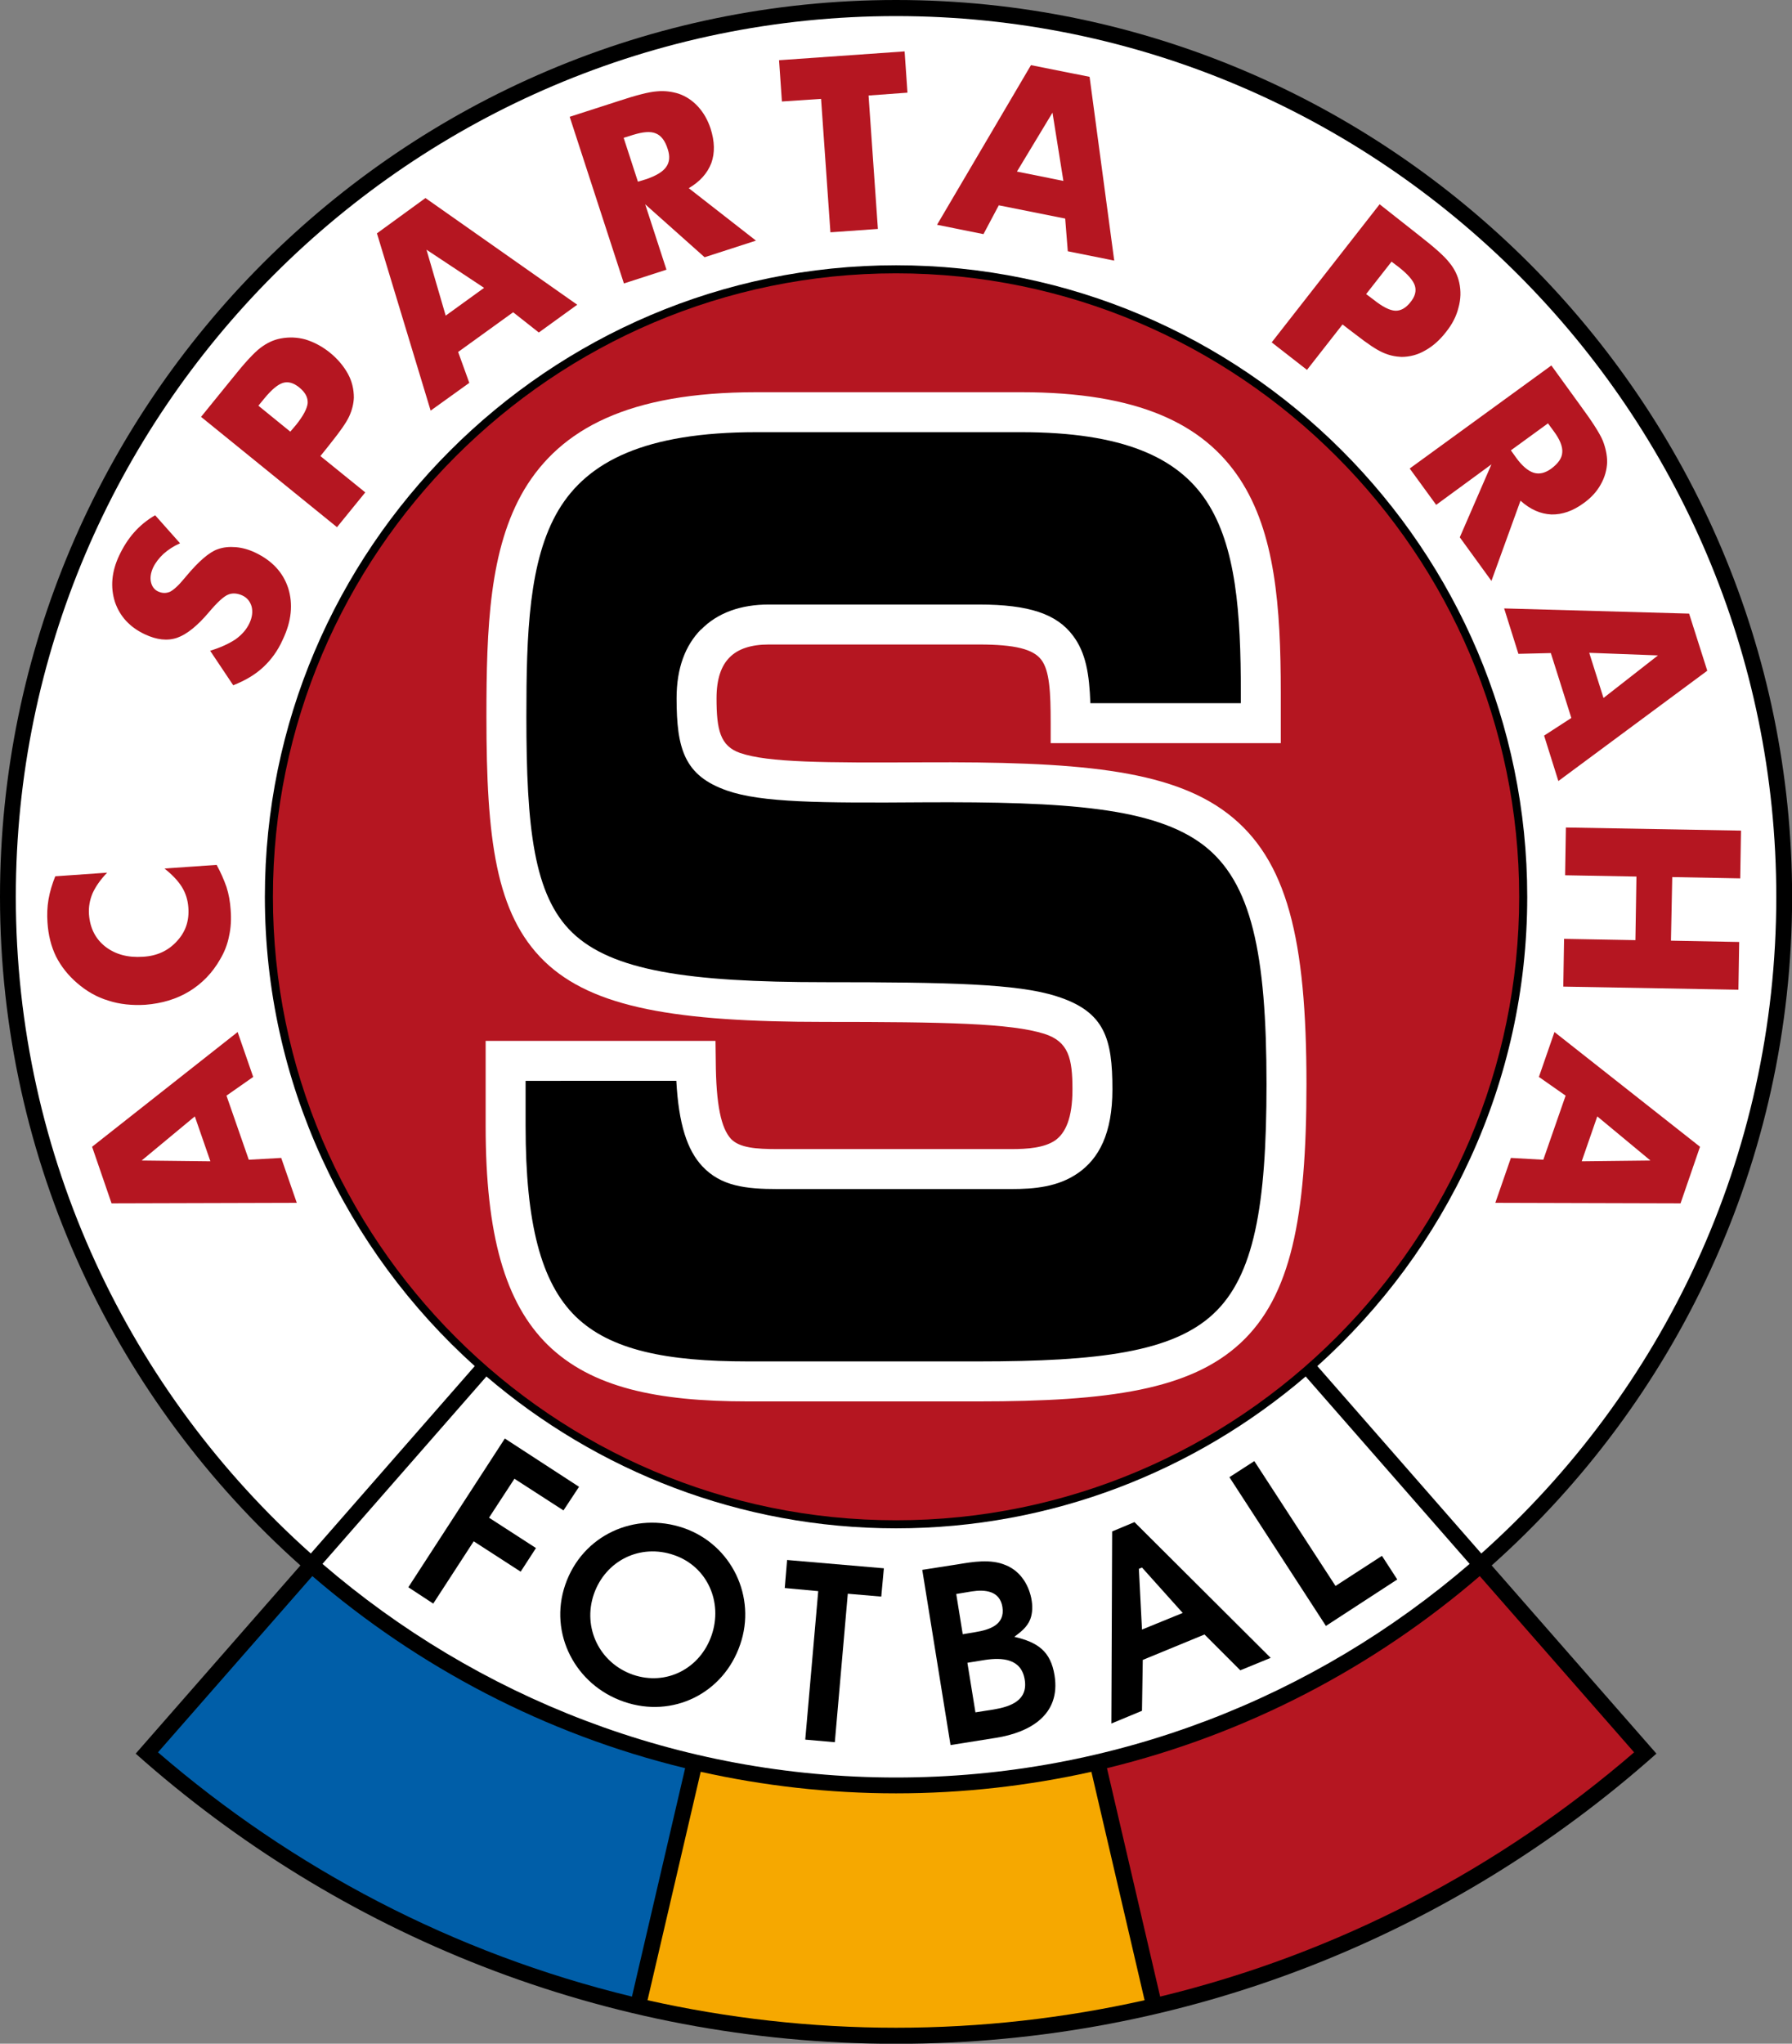
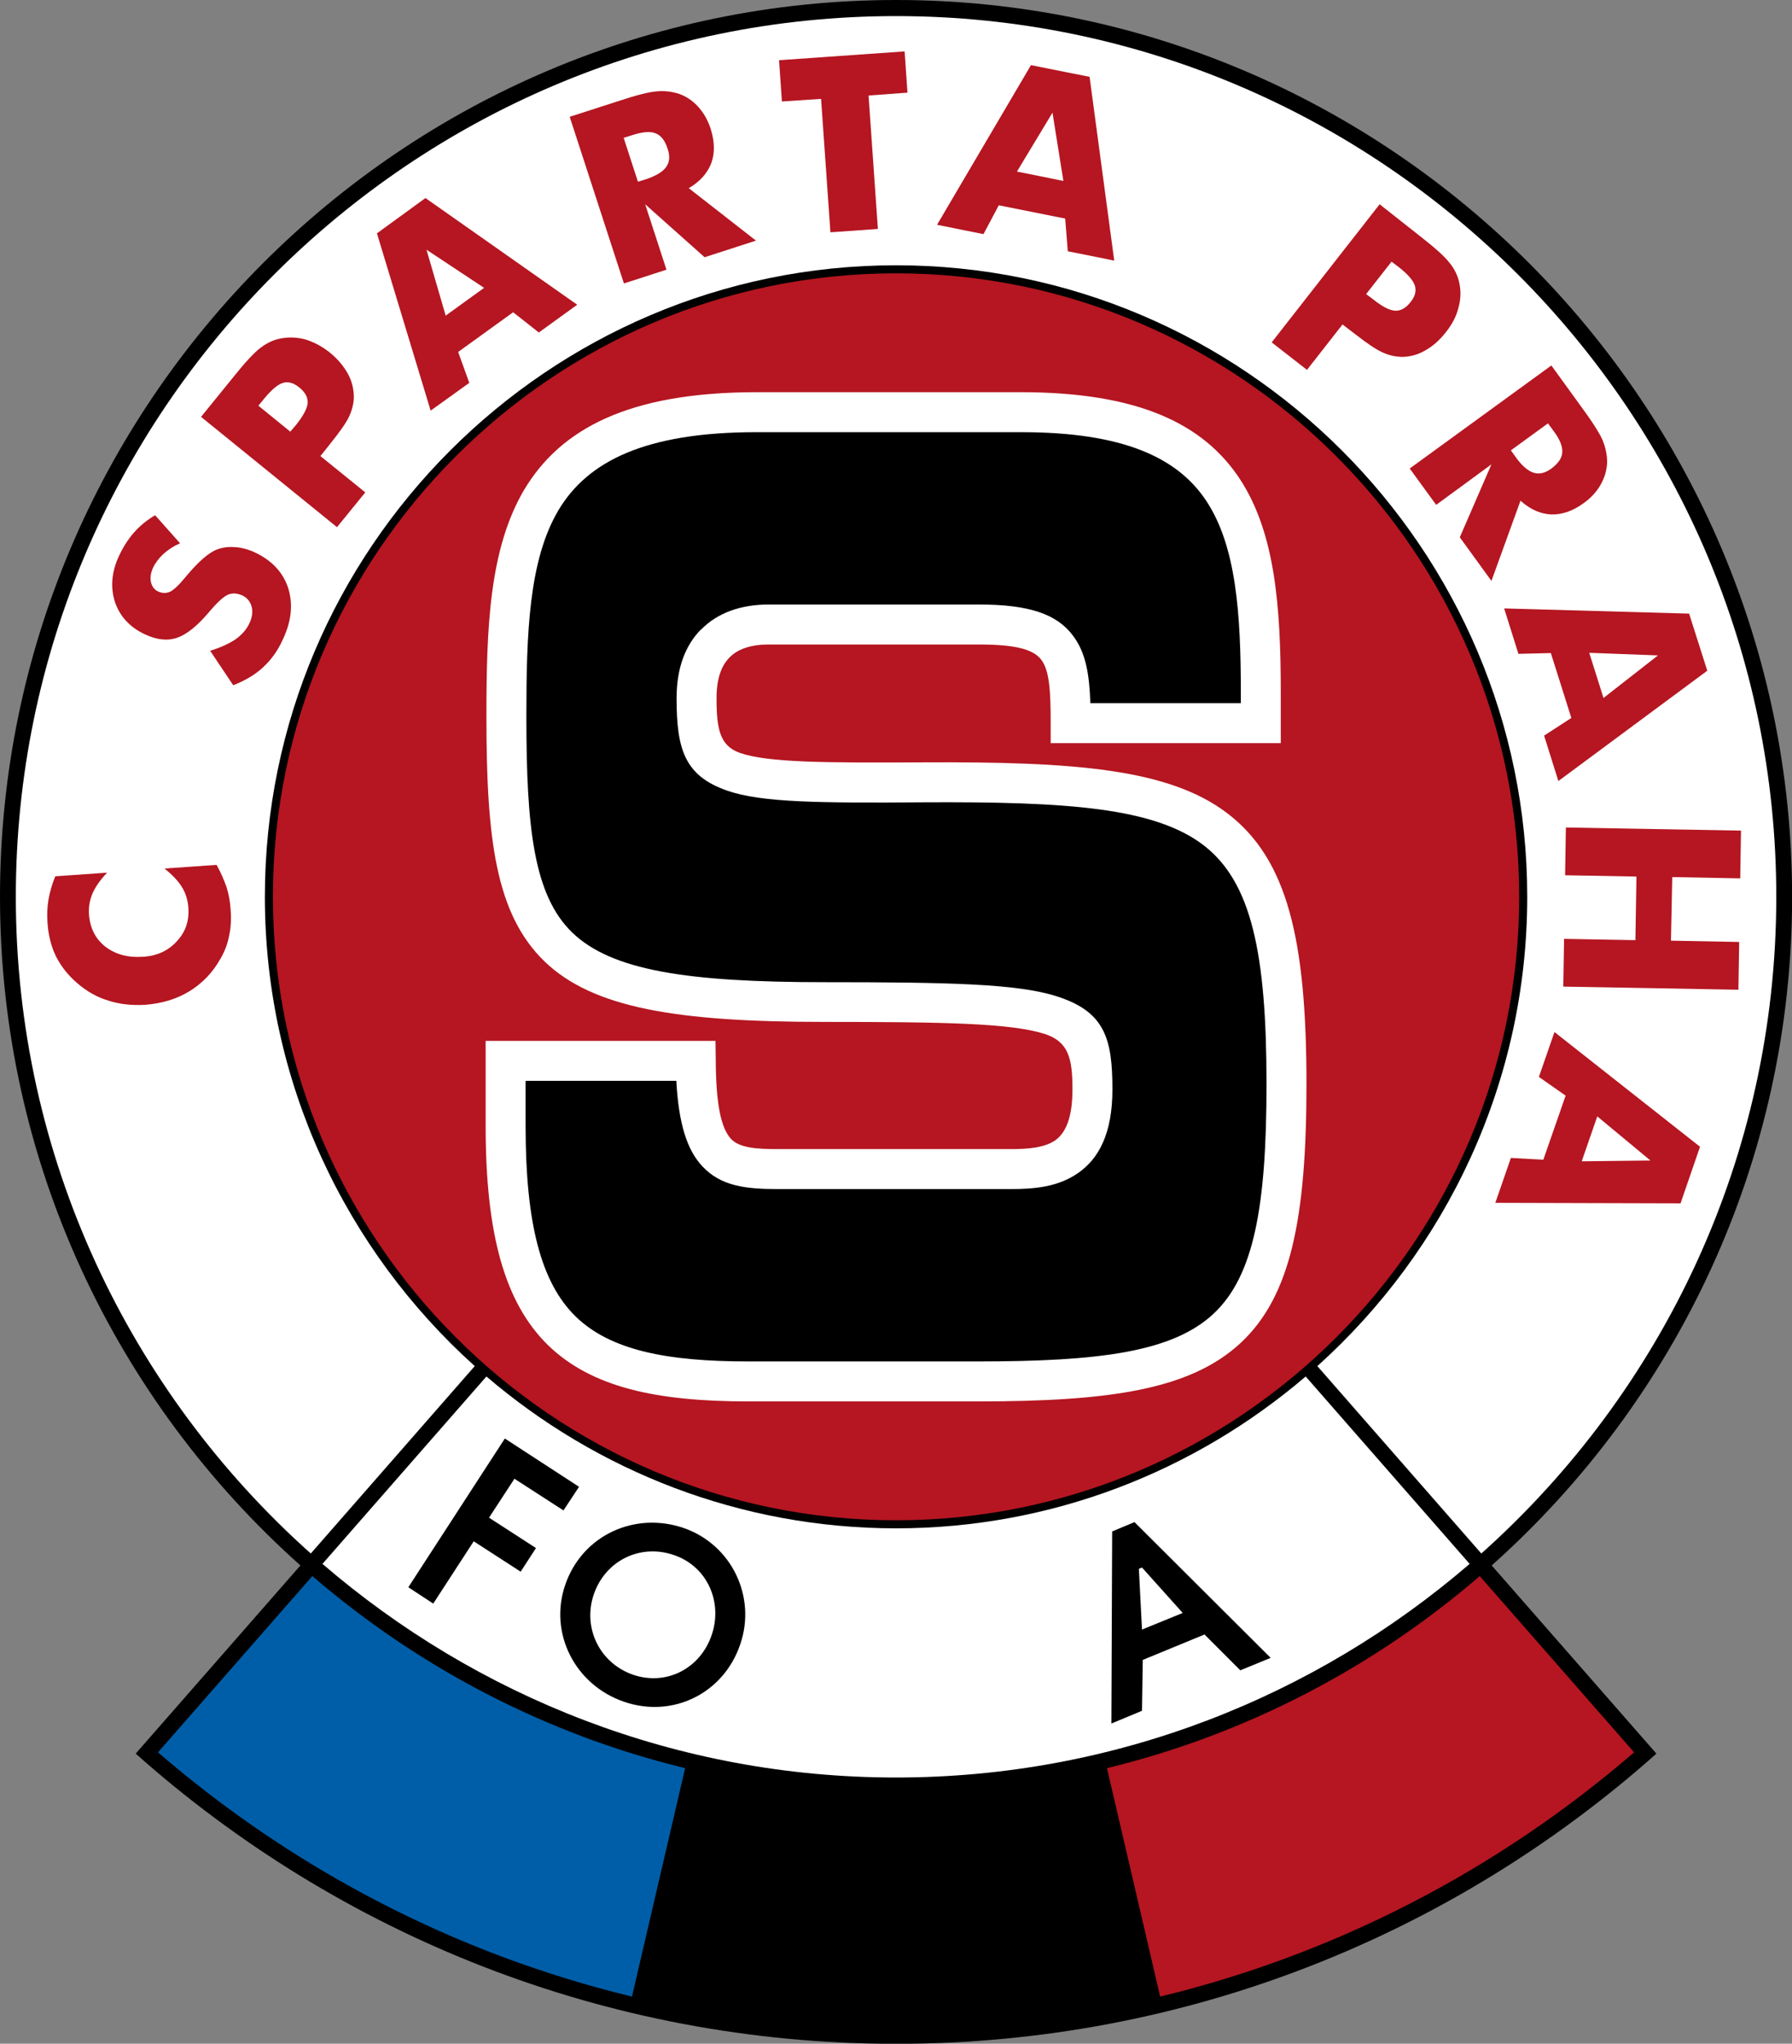
<svg xmlns="http://www.w3.org/2000/svg" xmlns:ns1="http://sodipodi.sourceforge.net/DTD/sodipodi-0.dtd" xmlns:ns2="http://www.inkscape.org/namespaces/inkscape" version="1.0" id="Ebene_1" x="0px" y="0px" viewBox="1 1 219.33 250" enable-background="new 0 0 497.376 566.928" xml:space="preserve" ns1:docname="Sparta_Prag.svg" ns2:version="0.92.4 (5da689c313, 2019-01-14)">
  <rect x="1" y="1" width="219.33" height="250" fill="#808080" stroke="none" />
  <defs id="defs61" />
  <ns1:namedview pagecolor="#ffffff" bordercolor="#666666" borderopacity="1" objecttolerance="10" gridtolerance="10" guidetolerance="10" ns2:pageopacity="0" ns2:pageshadow="2" ns2:window-width="1366" ns2:window-height="705" id="namedview59" showgrid="false" fit-margin-top="1" fit-margin-right="1" fit-margin-bottom="1" fit-margin-left="1" ns2:zoom="0.83255725" ns2:cx="89.099952" ns2:cy="196.88927" ns2:window-x="-8" ns2:window-y="-8" ns2:window-maximized="1" ns2:current-layer="Ebene_1" />
  <g id="g93" transform="matrix(0.441,0,0,0.441,1,1)">
    <path id="path2" d="m 414,434.232 45.72,52.2 c -56.232,50.04 -130.176,80.496 -211.032,80.496 -80.856,0 -154.8,-30.456 -211.032,-80.496 l 45.72,-52.2 C 32.256,388.656 0,322.344 0,248.76 0,111.744 111.744,0 248.688,0 c 136.944,0 248.688,111.744 248.688,248.76 0,73.584 -32.256,139.896 -83.376,185.472 z" ns2:connector-curvature="0" />
    <path id="path4" d="m 190.152,490.464 -14.76,63.36 C 126,541.872 81.144,518.256 43.848,486.072 l 42.84,-48.888 c 29.376,25.272 64.656,43.848 103.464,53.28 z" ns2:connector-curvature="0" style="fill:#005ea8" />
-     <path id="path6" d="m 302.904,491.472 14.76,63.36 c -22.176,4.968 -45.288,7.632 -68.976,7.632 -23.688,0 -46.8,-2.664 -68.976,-7.632 l 14.76,-63.36 c 17.424,3.888 35.64,5.976 54.216,5.976 18.576,0 36.792,-2.088 54.216,-5.976 z" ns2:connector-curvature="0" style="fill:#f6a800" />
    <path id="path8" d="m 410.688,437.184 42.84,48.888 c -37.296,32.184 -82.152,55.8 -131.544,67.752 l -14.76,-63.36 c 38.808,-9.432 74.088,-28.008 103.464,-53.28 z" ns2:connector-curvature="0" style="fill:#b51621" />
    <path id="path10" d="m 407.88,433.8 c -42.84,36.864 -98.496,59.256 -159.192,59.256 -60.696,0 -116.352,-22.392 -159.192,-59.256 L 135,381.816 c 30.672,26.208 70.416,42.12 113.688,42.12 43.272,0 83.016,-15.912 113.688,-42.12 z" ns2:connector-curvature="0" style="fill:#ffffff" />
    <path id="path12" d="m 248.688,4.464 c 134.568,0 244.296,109.728 244.296,244.296 0,72.288 -31.68,137.376 -81.864,182.16 l -45.504,-51.984 c 35.712,-32.112 58.248,-78.624 58.248,-130.176 0,-96.48 -78.696,-175.176 -175.176,-175.176 -96.48,0 -175.176,78.696 -175.176,175.176 0,51.552 22.536,98.064 58.248,130.176 L 86.256,430.92 C 36.072,386.136 4.392,321.048 4.392,248.76 4.392,114.192 114.12,4.464 248.688,4.464 Z" ns2:connector-curvature="0" style="fill:#ffffff" />
    <path id="path14" d="m 248.688,421.704 c 95.256,0 172.944,-77.688 172.944,-172.944 0,-95.256 -77.688,-172.944 -172.944,-172.944 -95.256,0 -172.944,77.688 -172.944,172.944 0,95.256 77.688,172.944 172.944,172.944 z" ns2:connector-curvature="0" style="fill:#b51621" />
    <path id="path16" d="m 134.784,288.72 h 63.792 l 0.072,5.472 c 0.072,12.384 1.512,18.792 4.248,21.744 2.376,2.448 6.84,2.808 13.032,2.808 h 64.656 c 4.68,0 9.288,-0.36 12.312,-2.448 2.808,-2.016 4.752,-6.12 4.752,-14.112 0,-8.64 -1.08,-13.248 -7.776,-15.408 -9.36,-2.952 -27.576,-3.312 -60.984,-3.312 -41.184,0 -64.368,-3.888 -77.76,-16.776 C 137.52,253.512 135,232.632 135,198.792 c 0,-24.696 0.792,-46.584 10.512,-63 10.08,-16.776 28.872,-27 64.44,-27 h 73.44 c 32.544,0 50.616,8.784 60.696,24.048 9.792,14.904 11.376,35.28 11.376,59.328 v 13.968 H 291.6 v -5.544 c 0,-8.568 -0.288,-14.544 -2.592,-17.568 -2.232,-2.952 -7.272,-4.248 -17.28,-4.248 h -58.392 c -4.752,0 -8.496,1.152 -10.872,3.6 v 0 c -2.304,2.304 -3.6,5.976 -3.6,11.304 0,8.784 1.008,13.248 6.552,15.192 7.848,2.664 23.256,2.736 50.832,2.592 42.12,-0.216 68.256,1.8 84.456,14.184 16.632,12.744 21.888,34.992 21.888,75.096 0,37.008 -4.32,58.824 -18.288,71.784 -13.968,12.96 -36.36,16.2 -72.792,16.2 h -63.936 c -25.416,0 -43.416,-3.888 -55.512,-15.624 -11.952,-11.736 -17.28,-30.672 -17.28,-60.768 z" ns2:connector-curvature="0" style="fill:#ffffff" />
    <path id="path18" d="m 145.872,299.808 v 12.528 c 0,26.928 4.248,43.416 13.896,52.848 9.648,9.36 25.272,12.456 47.808,12.456 h 63.936 c 33.552,0 53.856,-2.592 65.232,-13.176 11.304,-10.512 14.76,-29.952 14.76,-63.72 0,-36.36 -4.176,-56.088 -17.496,-66.312 -13.68,-10.44 -37.944,-12.096 -77.688,-11.88 -28.872,0.216 -45,0.072 -54.504,-3.24 -11.808,-4.104 -14.04,-11.448 -14.04,-25.632 0,-8.424 2.448,-14.688 6.768,-19.08 v 0.072 c 4.608,-4.752 11.16,-6.984 18.792,-6.984 h 58.392 c 13.968,0 21.6,2.664 26.064,8.64 3.6,4.752 4.536,10.728 4.824,18.72 h 41.76 v -2.88 c 0,-22.104 -1.296,-40.68 -9.576,-53.208 -7.992,-12.096 -23.184,-19.08 -51.408,-19.08 h -73.44 c -30.96,0 -46.872,8.136 -54.936,21.6 -8.28,13.896 -8.928,34.272 -8.928,57.312 0,30.816 2.016,49.536 12.744,59.904 10.944,10.512 31.896,13.752 70.056,13.752 34.56,0 53.496,0.432 64.296,3.888 13.464,4.248 15.552,11.736 15.552,25.848 0,12.312 -3.816,19.224 -9.504,23.184 -5.544,3.888 -12.168,4.464 -18.648,4.464 h -64.656 c -9,0 -15.84,-0.792 -21.024,-6.336 -4.176,-4.464 -6.552,-11.664 -7.2,-23.688 z" ns2:connector-curvature="0" />
-     <path id="path20" d="m 58.392,322.128 -4.32,-12.456 -14.76,12.24 z m 23.976,11.52 -51.408,0.144 -5.4,-15.696 40.392,-31.824 4.32,12.456 -7.416,5.184 6.192,17.784 9,-0.504 z" ns2:connector-curvature="0" style="fill:#b51621" />
    <path id="path22" d="m 15.336,243.072 14.4,-1.008 c -1.872,1.944 -3.168,3.816 -4.032,5.688 -0.792,1.872 -1.152,3.816 -1.008,5.904 0.288,3.816 1.8,6.768 4.536,8.928 2.808,2.16 6.264,3.096 10.44,2.808 3.888,-0.216 6.984,-1.656 9.36,-4.248 2.448,-2.592 3.528,-5.688 3.24,-9.432 -0.144,-2.016 -0.72,-3.96 -1.8,-5.688 -1.08,-1.728 -2.664,-3.384 -4.824,-5.112 l 14.472,-1.008 c 1.152,2.088 2.016,4.104 2.736,6.12 0.648,2.016 1.008,4.104 1.152,6.264 0.216,2.664 0.072,5.112 -0.432,7.344 -0.432,2.304 -1.296,4.464 -2.448,6.408 -2.16,3.816 -5.04,6.768 -8.568,8.928 -3.528,2.16 -7.632,3.384 -12.24,3.744 -3.744,0.216 -7.128,-0.144 -10.224,-1.152 -3.168,-0.936 -6.048,-2.592 -8.64,-4.824 -2.52,-2.16 -4.464,-4.608 -5.904,-7.416 -1.368,-2.808 -2.16,-5.976 -2.376,-9.504 -0.144,-2.088 -0.072,-4.248 0.288,-6.336 0.36,-2.088 1.008,-4.248 1.872,-6.408 z" ns2:connector-curvature="0" style="fill:#b51621" />
    <path id="path24" d="m 58.32,180.504 c 2.88,-0.864 5.184,-1.944 7.056,-3.168 1.8,-1.296 3.096,-2.808 3.888,-4.536 0.72,-1.584 0.936,-3.096 0.576,-4.536 -0.432,-1.44 -1.224,-2.448 -2.592,-3.096 -1.44,-0.648 -2.808,-0.72 -3.96,-0.216 -1.224,0.504 -3.024,2.16 -5.328,4.896 -3.168,3.744 -6.12,6.12 -8.784,7.056 -2.736,0.936 -5.688,0.576 -8.928,-0.936 -4.176,-1.944 -6.984,-4.968 -8.352,-9 -1.296,-4.104 -0.936,-8.352 1.152,-12.816 1.152,-2.448 2.52,-4.608 4.176,-6.48 1.656,-1.872 3.6,-3.456 5.832,-4.752 l 6.912,7.776 c -1.8,0.792 -3.312,1.8 -4.608,2.952 -1.224,1.152 -2.232,2.448 -2.88,3.816 -0.648,1.44 -0.864,2.808 -0.576,4.032 0.288,1.224 0.936,2.088 2.016,2.592 1.152,0.504 2.16,0.504 3.24,0.072 1.008,-0.504 2.376,-1.728 4.032,-3.744 l 0.36,-0.432 c 3.6,-4.32 6.552,-6.84 8.856,-7.632 1.584,-0.576 3.24,-0.72 5.04,-0.576 1.728,0.144 3.6,0.648 5.4,1.512 4.68,2.232 7.704,5.472 9.144,9.864 1.368,4.392 0.936,9.144 -1.512,14.256 -1.368,3.096 -3.24,5.616 -5.4,7.632 -2.232,2.088 -5.04,3.744 -8.352,5.04 z" ns2:connector-curvature="0" style="fill:#b51621" />
    <path id="path26" d="m 101.376,136.584 -7.848,9.648 -37.728,-30.6 8.712,-10.728 c 3.384,-4.248 5.976,-7.056 7.776,-8.424 1.8,-1.368 3.672,-2.232 5.616,-2.592 2.304,-0.432 4.608,-0.36 6.912,0.288 2.304,0.72 4.536,1.872 6.696,3.6 2.232,1.8 3.888,3.816 5.04,5.904 1.152,2.088 1.656,4.32 1.656,6.624 -0.072,1.728 -0.504,3.456 -1.296,5.184 -0.792,1.728 -2.52,4.176 -5.112,7.416 l -1.368,1.728 -1.512,1.872 z m -20.808,-16.848 1.656,-1.944 c 1.944,-2.448 3.024,-4.464 3.168,-5.976 0.072,-1.584 -0.648,-2.952 -2.304,-4.32 -1.584,-1.296 -3.096,-1.728 -4.536,-1.296 -1.44,0.432 -3.168,1.872 -5.184,4.32 l -1.656,2.016 z" ns2:connector-curvature="0" style="fill:#b51621" />
    <path id="path28" d="M 173.16,78.624 158.112,32.4 171.288,28.152 c 5.184,-1.728 8.856,-2.664 11.016,-2.808 2.16,-0.216 4.176,0.072 6.048,0.648 2.088,0.72 3.888,1.944 5.4,3.6 1.512,1.656 2.664,3.672 3.456,6.048 1.152,3.6 1.224,6.768 0.216,9.576 -1.08,2.808 -3.096,5.112 -6.264,6.984 l 18.648,14.544 -14.256,4.608 -16.488,-14.688 5.904,18.144 z m 3.888,-28.224 2.376,-0.72 c 2.664,-0.936 4.536,-2.016 5.472,-3.384 0.936,-1.296 1.08,-2.952 0.432,-4.896 -0.72,-2.376 -1.872,-3.816 -3.312,-4.392 -1.512,-0.648 -3.6,-0.432 -6.408,0.432 l -2.52,0.792 z" ns2:connector-curvature="0" style="fill:#b51621" />
    <polygon id="polygon30" points="251.856,25.704 241.056,26.496 243.648,63.504 230.472,64.44 227.88,27.432 217.008,28.152 216.216,16.704 251.064,14.256 " style="fill:#b51621" />
    <path id="path32" d="m 362.736,102.6 -9.792,-7.632 29.952,-38.304 10.872,8.568 c 4.248,3.312 7.128,5.832 8.496,7.632 1.44,1.728 2.304,3.6 2.736,5.544 0.504,2.304 0.432,4.608 -0.216,6.912 -0.576,2.376 -1.728,4.608 -3.456,6.768 -1.728,2.232 -3.672,3.96 -5.76,5.112 -2.088,1.224 -4.32,1.8 -6.624,1.8 -1.728,-0.072 -3.456,-0.432 -5.184,-1.224 -1.8,-0.792 -4.248,-2.448 -7.488,-4.968 L 374.472,91.44 372.6,90 Z m 16.416,-21.024 2.016,1.512 c 2.52,2.016 4.536,3.024 6.048,3.096 1.512,0.072 2.952,-0.72 4.248,-2.376 1.296,-1.584 1.656,-3.096 1.224,-4.536 -0.432,-1.44 -1.944,-3.168 -4.392,-5.112 l -2.088,-1.584 z" ns2:connector-curvature="0" style="fill:#b51621" />
    <path id="path34" d="m 391.248,129.96 39.313,-28.584 8.136,11.232 c 3.24,4.392 5.256,7.56 6.12,9.576 0.792,2.016 1.224,4.032 1.224,5.976 -0.072,2.16 -0.648,4.248 -1.8,6.264 -1.08,1.944 -2.664,3.672 -4.68,5.112 -3.024,2.232 -6.048,3.24 -9,3.168 -3.024,-0.144 -5.832,-1.368 -8.568,-3.816 l -8.064,22.248 -8.784,-12.096 8.784,-20.232 -15.336,11.232 z m 28.08,-5.04 1.44,2.016 c 1.656,2.304 3.312,3.672 4.824,4.176 1.584,0.504 3.168,0.144 4.896,-1.08 1.944,-1.44 3.024,-2.952 3.096,-4.536 0.144,-1.584 -0.648,-3.6 -2.376,-5.904 l -1.584,-2.16 z" ns2:connector-curvature="0" style="fill:#b51621" />
    <polygon id="polygon36" points="482.688,261.288 482.472,274.536 433.872,273.672 434.088,260.424 453.888,260.784 454.176,243.144 434.376,242.784 434.592,229.536 483.192,230.4 482.976,243.648 464.112,243.288 463.752,260.928 " style="fill:#b51621" />
    <path id="path38" d="m 123.696,87.552 10.656,-7.704 -15.984,-10.584 z m -4.176,26.352 -14.904,-49.176 13.464,-9.792 42.12,29.592 -10.656,7.704 -7.128,-5.616 -15.264,11.016 3.096,8.568 z" ns2:connector-curvature="0" style="fill:#b51621" />
    <path id="path40" d="m 282.24,47.592 12.888,2.592 -3.024,-18.936 z m -22.176,14.76 26.064,-44.28 16.272,3.24 6.84,50.976 -12.888,-2.592 -0.72,-9.072 -18.432,-3.672 -4.248,7.992 z" ns2:connector-curvature="0" style="fill:#b51621" />
    <path id="path42" d="m 441.072,181.08 3.96,12.528 15.12,-11.808 z m -23.616,-12.312 51.336,1.44 5.04,15.84 -41.328,30.6 -3.96,-12.6 7.56,-4.896 -5.688,-18 -9,0.216 z" ns2:connector-curvature="0" style="fill:#b51621" />
    <path id="path44" d="m 438.984,322.128 4.32,-12.456 14.76,12.24 z m -23.976,11.52 51.408,0.144 5.4,-15.696 -40.392,-31.824 -4.32,12.456 7.416,5.184 -6.192,17.784 -9,-0.504 z" ns2:connector-curvature="0" style="fill:#b51621" />
    <polygon id="polygon46" points="131.472,427.536 144.504,435.96 148.752,429.408 135.72,420.984 142.776,410.184 156.384,418.968 160.704,412.416 140.112,399.024 113.328,440.28 120.24,444.816 " />
    <path id="path48" d="m 197.496,453.6 c -3.168,9.216 -12.528,14.112 -21.816,10.944 -9.288,-3.24 -14.04,-13.032 -10.872,-22.32 3.24,-9.36 12.888,-14.112 22.248,-10.872 9.288,3.168 13.608,13.104 10.44,22.248 z m 7.92,2.592 c 4.608,-13.248 -2.376,-27.72 -15.624,-32.328 -13.608,-4.68 -28.152,1.944 -32.904,15.696 -4.68,13.536 2.808,27.864 16.272,32.472 13.536,4.68 27.648,-2.304 32.256,-15.84 z" ns2:connector-curvature="0" />
-     <polygon id="polygon50" points="223.488,482.544 231.696,483.264 235.296,442.08 244.584,442.872 245.304,435.024 218.448,432.72 217.8,440.496 227.088,441.36 " />
-     <path id="path52" d="m 292.68,464.76 c -1.08,-6.768 -4.68,-9.216 -11.16,-10.728 1.8,-1.368 3.528,-2.664 4.392,-4.824 1.368,-3.456 0.144,-8.424 -2.088,-11.376 -1.152,-1.584 -2.736,-2.88 -4.68,-3.672 v 0 c -4.176,-1.8 -9.144,-0.936 -13.464,-0.216 l -9.72,1.512 7.848,48.6 12.672,-2.016 c 9.432,-1.512 17.928,-6.408 16.2,-17.28 z m -14.472,-19.008 c 0.792,4.968 -3.6,6.336 -7.56,6.984 l -3.456,0.576 -1.8,-11.16 4.32,-0.72 c 3.744,-0.576 7.776,-0.144 8.496,4.32 z m 6.192,20.16 c 0.936,5.76 -3.888,7.488 -8.64,8.28 l -5.04,0.792 -2.232,-13.752 4.896,-0.792 c 4.824,-0.72 10.08,-0.36 11.016,5.472 z" ns2:connector-curvature="0" />
-     <polygon id="polygon54" points="367.992,451.008 387.792,438.12 383.544,431.568 370.656,439.92 348.12,405.288 341.208,409.752 " />
    <path id="path56" d="m 328.248,447.408 -11.304,4.608 -0.864,-16.848 0.864,-0.36 z m 24.408,12.456 -37.8,-37.656 -6.192,2.592 -0.216,53.28 8.496,-3.528 0.216,-14.112 17.136,-7.056 9.936,9.936 z" ns2:connector-curvature="0" />
  </g>
</svg>